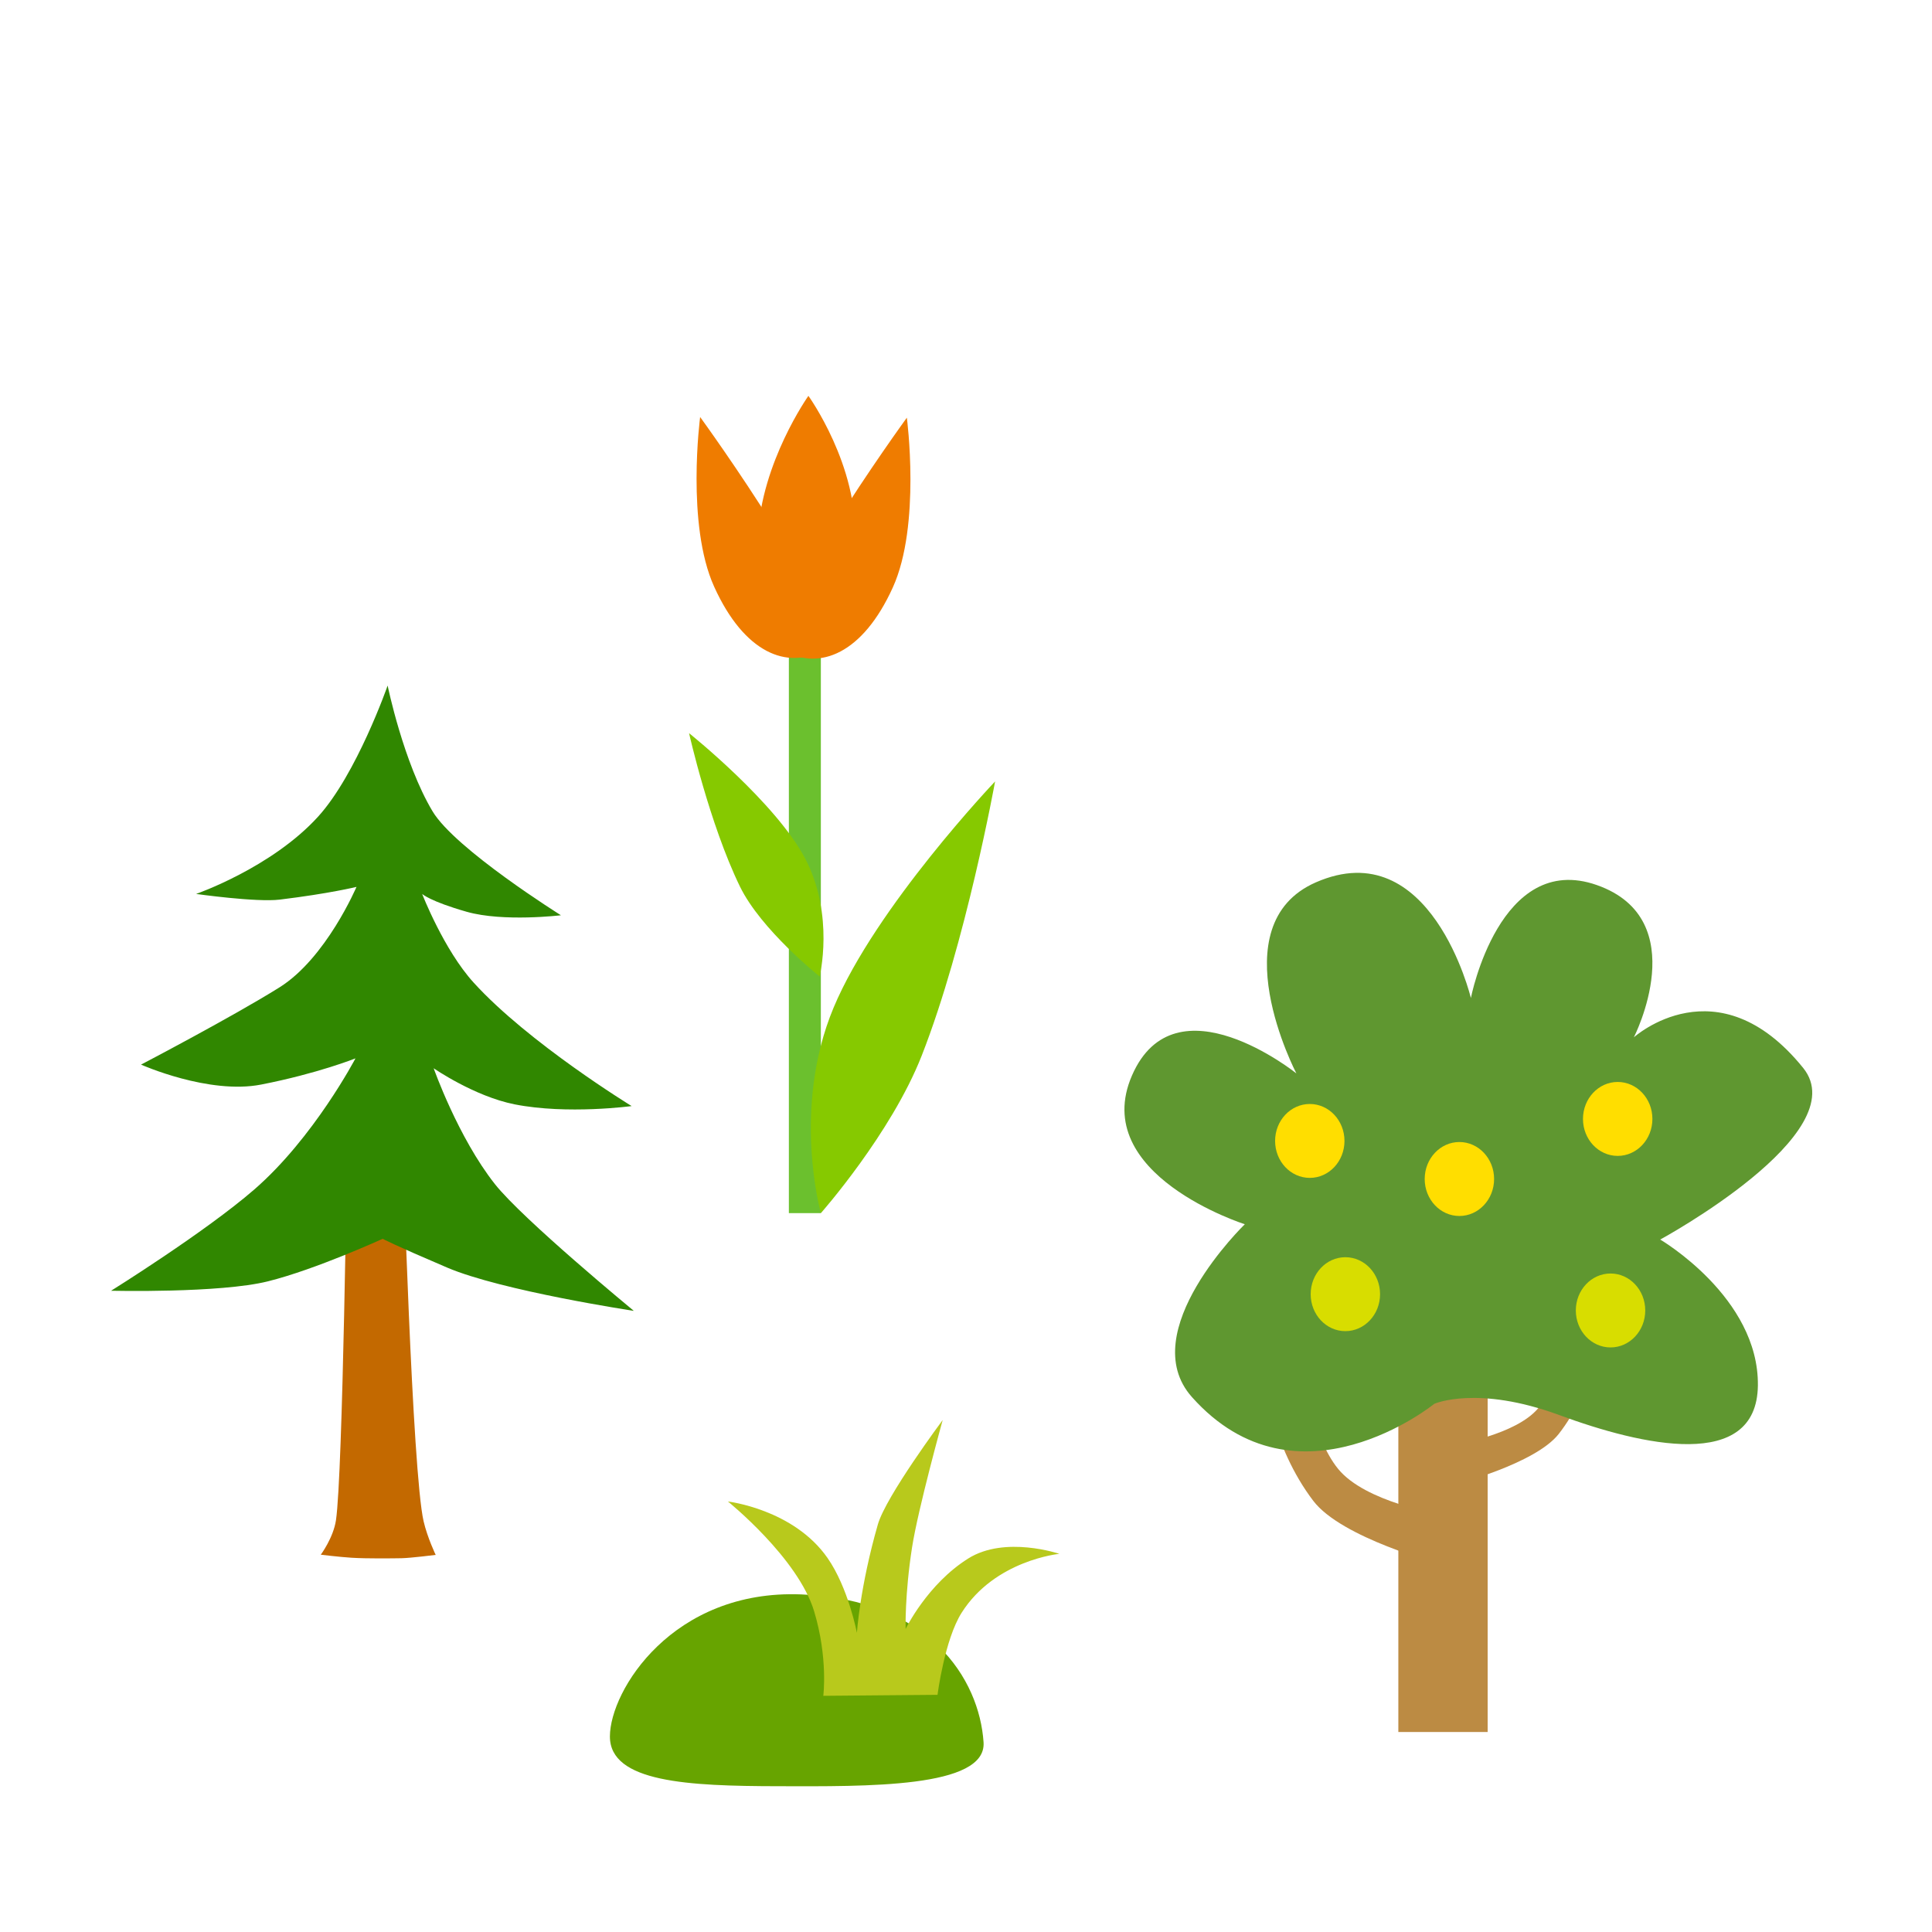
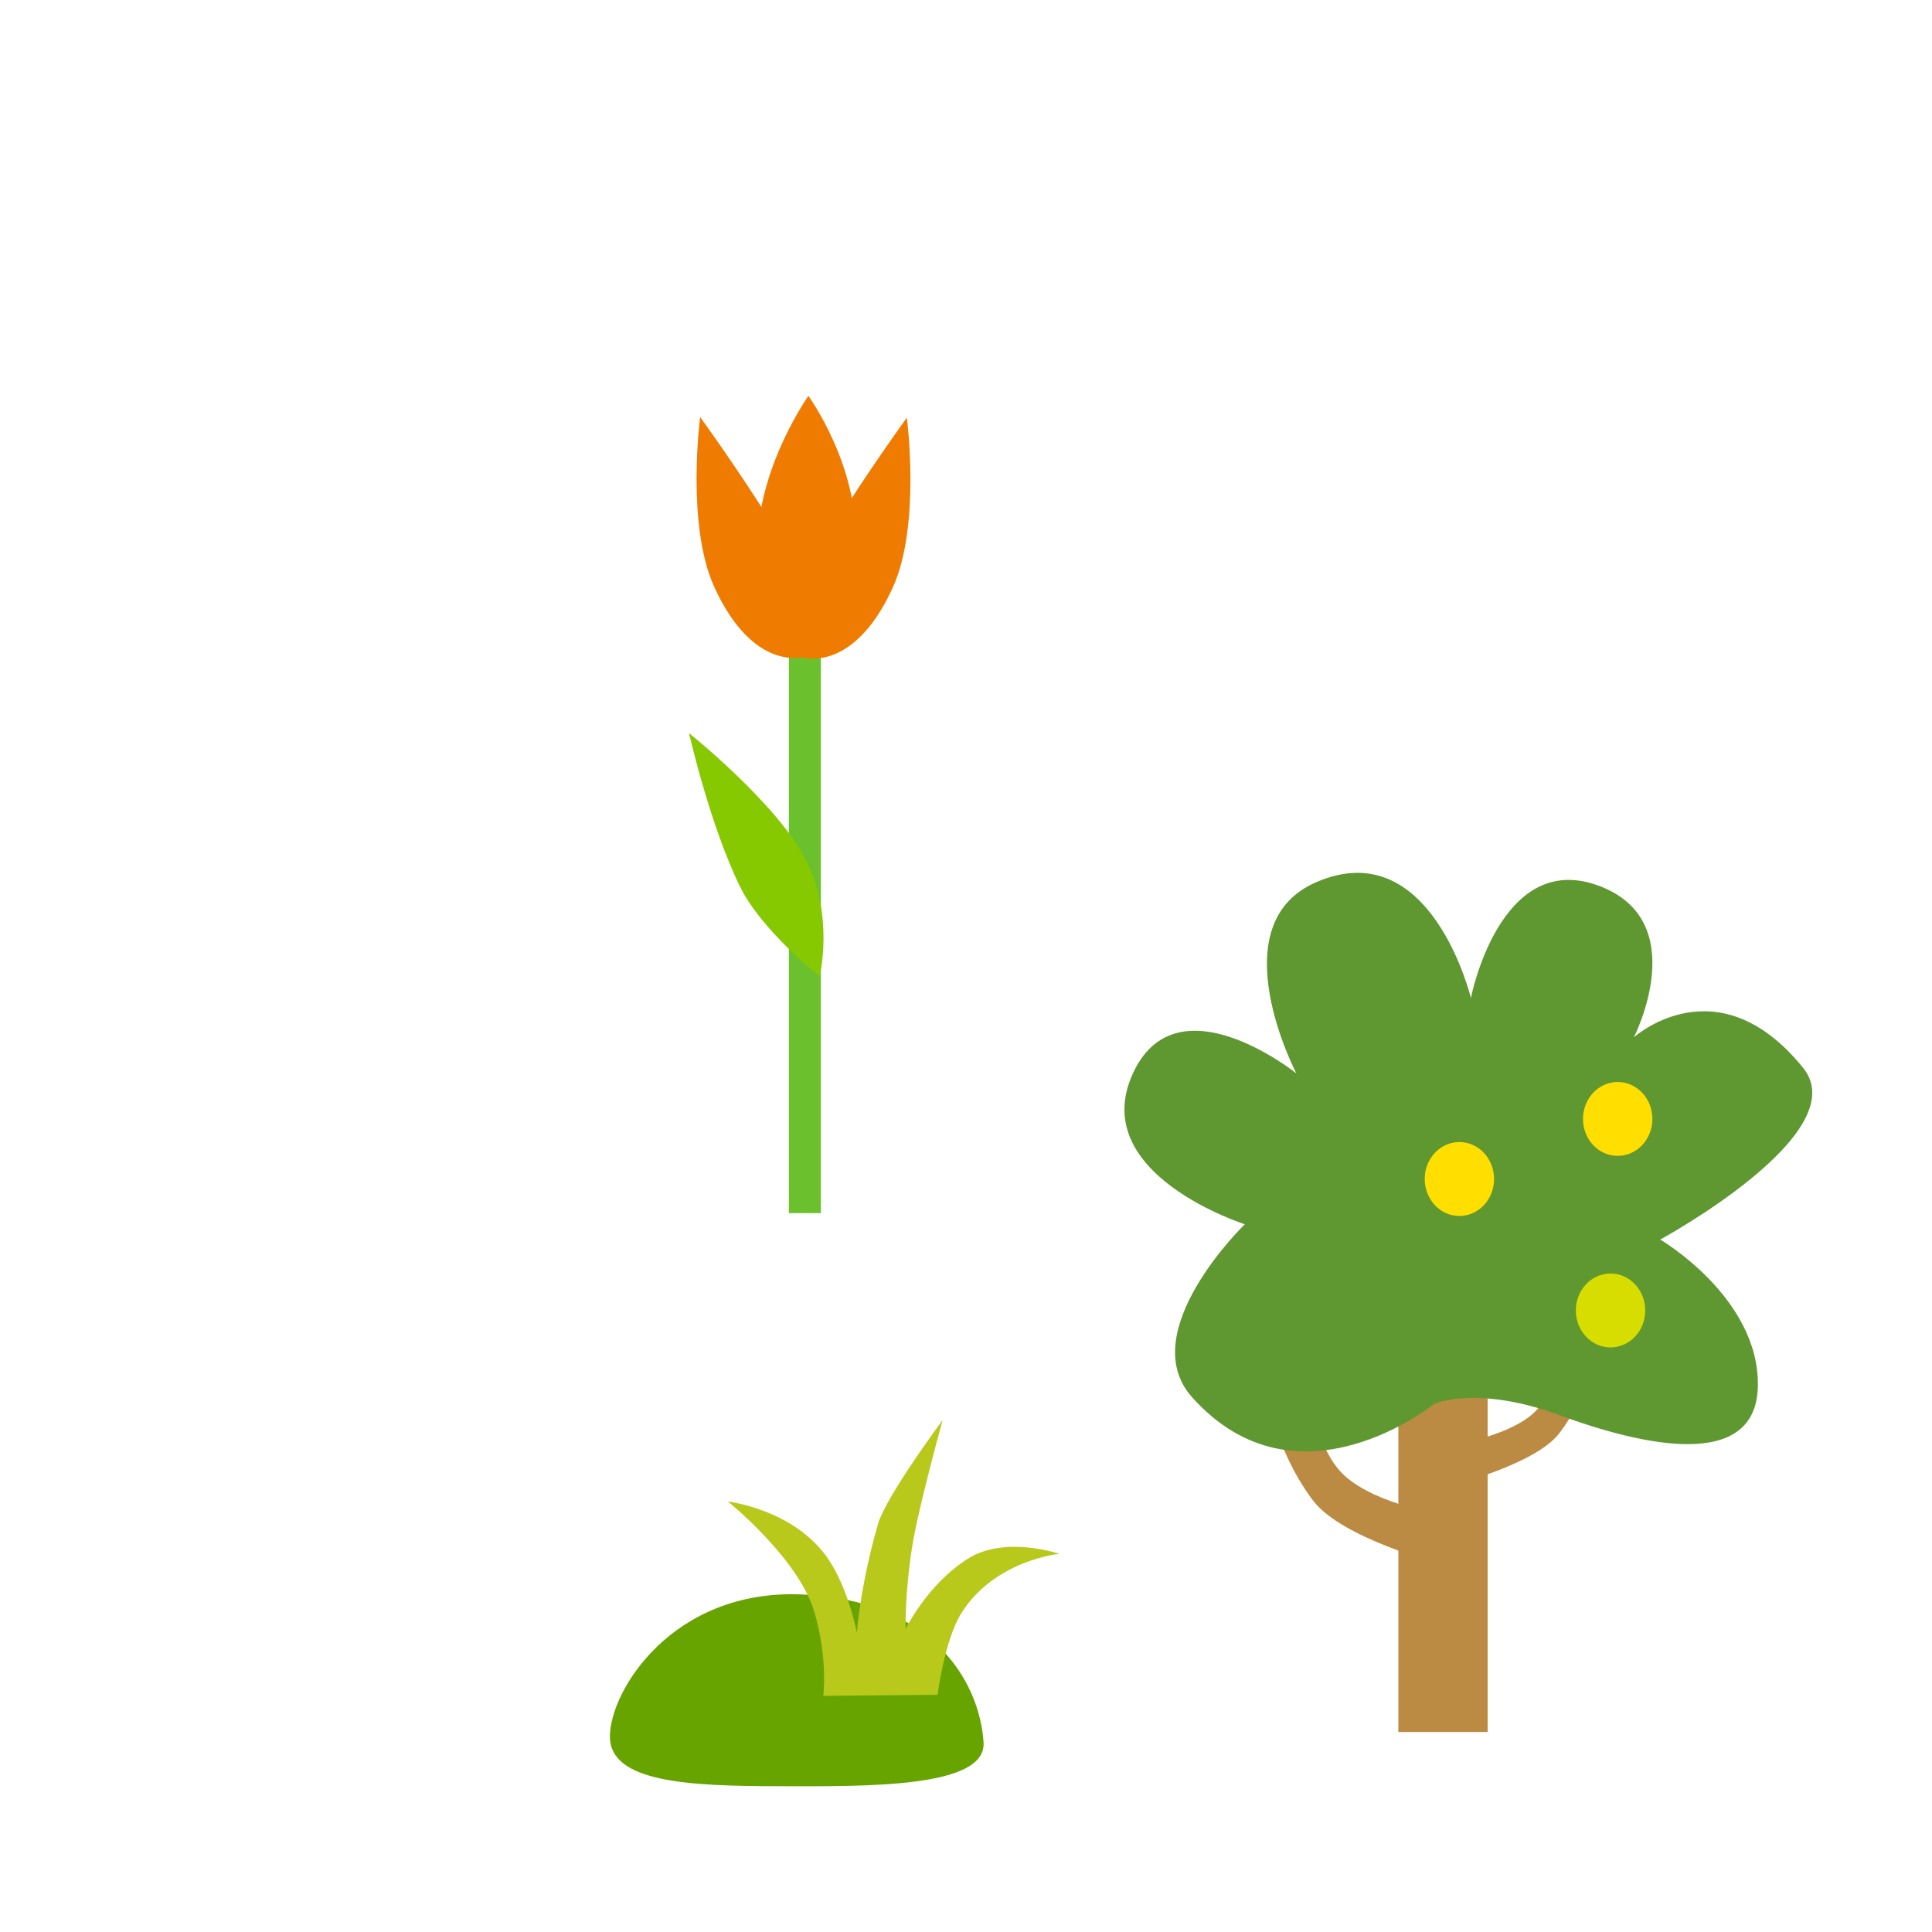
<svg xmlns="http://www.w3.org/2000/svg" width="100%" height="100%" viewBox="0 0 100 100" version="1.1" xml:space="preserve" style="fill-rule:evenodd;clip-rule:evenodd;stroke-linejoin:round;stroke-miterlimit:2;">
  <g>
    <g id="Layer_2" />
    <g>
      <path d="M81.031,68.889c-0,-0 -0.254,2.623 -1.418,4.006c-1.164,1.382 -4.33,1.879 -4.33,1.879l-0.011,2.072c-0,0 4.198,-1.075 5.41,-2.628c1.8,-2.309 2.078,-5.074 2.078,-5.074l-1.729,-0.255Z" style="fill:#bc8b43;fill-rule:nonzero;" />
      <path d="M67.55,71.059c-0,0 0.31,3.261 1.719,4.98c1.41,1.718 5.244,2.335 5.244,2.335l0.015,2.574c-0,0 -5.086,-1.335 -6.553,-3.265c-2.181,-2.869 -2.516,-6.304 -2.516,-6.304l2.091,-0.32Z" style="fill:#bc8b43;fill-rule:nonzero;" />
      <rect x="72.378" y="65.809" width="4.623" height="23.839" style="fill:#bc8b43;" />
      <path d="M74.241,72.66c0,-0 -7.101,5.77 -12.549,-0.351c-3.006,-3.378 2.739,-8.942 2.739,-8.942c-0,-0 -8.079,-2.566 -5.838,-7.704c2.241,-5.138 8.507,-0.104 8.507,-0.104c0,0 -4.024,-7.684 1.005,-9.887c5.957,-2.61 8.028,5.984 8.028,5.984c0,0 1.482,-7.618 6.523,-5.844c5.041,1.775 1.912,7.88 1.912,7.88c0,-0 4.33,-3.91 8.766,1.587c2.732,3.385 -7.402,8.88 -7.402,8.88c-0,-0 5.112,2.989 5.056,7.556c-0.056,4.474 -6.008,3.104 -10.268,1.533c-4.254,-1.57 -6.479,-0.588 -6.479,-0.588Z" style="fill:#5f9730;fill-rule:nonzero;" />
-       <path d="M67.795,60.967c-0.993,0 -1.796,-0.856 -1.796,-1.913c-0,-1.056 0.803,-1.912 1.796,-1.912c0.992,-0 1.795,0.856 1.795,1.912c0,1.057 -0.803,1.913 -1.795,1.913Z" style="fill:#ffde00;fill-rule:nonzero;" />
      <path d="M83.732,59.829c-0.993,0 -1.797,-0.856 -1.797,-1.913c-0,-1.057 0.804,-1.914 1.797,-1.914c0.991,0 1.796,0.857 1.796,1.914c0,1.057 -0.805,1.913 -1.796,1.913Z" style="fill:#ffde00;fill-rule:nonzero;" />
      <path d="M75.537,62.939c-0.991,-0 -1.795,-0.857 -1.795,-1.914c0,-1.056 0.804,-1.914 1.795,-1.914c0.993,0 1.797,0.858 1.797,1.914c-0,1.057 -0.804,1.914 -1.797,1.914Z" style="fill:#ffde00;fill-rule:nonzero;" />
      <path d="M83.361,69.743c-0.991,0 -1.797,-0.858 -1.797,-1.913c0,-1.058 0.806,-1.914 1.797,-1.914c0.993,0 1.797,0.856 1.797,1.914c-0,1.055 -0.804,1.913 -1.797,1.913Z" style="fill:#d8dd00;fill-rule:nonzero;" />
-       <path d="M69.635,68.9c-0.992,0 -1.795,-0.858 -1.795,-1.913c-0,-1.058 0.803,-1.914 1.795,-1.914c0.993,-0 1.797,0.856 1.797,1.914c-0,1.055 -0.804,1.913 -1.797,1.913Z" style="fill:#d8dd00;fill-rule:nonzero;" />
    </g>
    <g>
-       <path d="M17.966,59.274l2.875,-0.063c0,-0 0.496,17.017 1.086,19.536c0.197,0.845 0.624,1.734 0.624,1.734c-0,0 -1.293,0.163 -1.77,0.172c-0.48,0.008 -1.756,0.026 -2.591,-0.025c-0.632,-0.04 -1.586,-0.157 -1.586,-0.157c0,0 0.652,-0.877 0.786,-1.788c0.357,-2.408 0.576,-19.409 0.576,-19.409Z" style="fill:#c36900;fill-rule:nonzero;" />
-       <path d="M20.064,35.485c0,0 -1.605,4.595 -3.605,6.79c-2.402,2.64 -6.309,3.995 -6.309,3.995c0,0 3.121,0.442 4.336,0.293c2.576,-0.314 3.966,-0.658 3.966,-0.658c-0,-0 -1.569,3.689 -3.987,5.202c-2.419,1.515 -7.165,3.997 -7.165,3.997c-0,-0 3.506,1.564 6.22,1.032c2.933,-0.574 4.879,-1.355 4.879,-1.355c0,0 -2.154,4.109 -5.235,6.785c-2.543,2.208 -7.414,5.243 -7.414,5.243c0,0 5.627,0.132 8.116,-0.487c2.486,-0.619 5.941,-2.202 5.941,-2.202c0,0 0.503,0.28 3.335,1.489c2.834,1.209 9.665,2.241 9.665,2.241c0,0 -5.749,-4.734 -7.195,-6.567c-1.907,-2.418 -3.165,-5.99 -3.165,-5.99c0,0 2.098,1.453 4.191,1.868c2.731,0.54 6.056,0.089 6.056,0.089c-0,-0 -5.329,-3.258 -8.177,-6.39c-1.546,-1.7 -2.666,-4.59 -2.666,-4.59c-0,0 0.407,0.382 2.304,0.923c1.897,0.54 4.879,0.181 4.879,0.181c0,-0 -5.475,-3.424 -6.646,-5.382c-1.505,-2.516 -2.324,-6.507 -2.324,-6.507Z" style="fill:#308700;fill-rule:nonzero;" />
-     </g>
+       </g>
    <g>
      <rect x="40.832" y="32.014" width="1.655" height="30.777" style="fill:#6bc02e;" />
      <path d="M36.239,21.584c-0,0 -0.736,5.56 0.726,8.784c1.573,3.47 3.801,4.276 5.581,3.31c1.782,-0.965 -6.307,-12.094 -6.307,-12.094Z" style="fill:#ef7c00;fill-rule:nonzero;" />
      <path d="M46.938,21.619c0,-0 0.738,5.559 -0.724,8.784c-1.573,3.47 -3.801,4.275 -5.583,3.31c-1.78,-0.963 6.307,-12.094 6.307,-12.094Z" style="fill:#ef7c00;fill-rule:nonzero;" />
      <path d="M41.843,20.489c-0,0 2.607,3.617 2.409,7.508c-0.193,3.806 -1.014,6.121 -3.038,6.044c-1.724,-0.066 -2.136,-3.134 -1.986,-6.289c0.179,-3.828 2.615,-7.263 2.615,-7.263Z" style="fill:#ef7c00;fill-rule:nonzero;" />
-       <path d="M42.488,62.791c0,-0 -1.525,-5.408 0.656,-10.629c2.182,-5.218 8.362,-11.715 8.362,-11.715c0,-0 -1.513,8.367 -3.797,14.189c-1.583,4.04 -5.221,8.155 -5.221,8.155Z" style="fill:#86c900;fill-rule:nonzero;" />
      <path d="M42.424,50.542c0,-0 0.779,-3.154 -0.731,-6.07c-1.51,-2.917 -6.027,-6.523 -6.027,-6.523c-0,-0 1.049,4.677 2.63,7.931c1.096,2.258 4.128,4.662 4.128,4.662Z" style="fill:#86c900;fill-rule:nonzero;" />
    </g>
    <path d="M41.471,82.526c6.626,0.262 9.218,4.372 9.438,7.654c0.159,2.376 -6.06,2.284 -10.661,2.274c-4.601,-0.01 -8.684,-0.195 -8.679,-2.577c0.006,-2.381 3.252,-7.615 9.902,-7.351Z" style="fill:#67a400;" />
    <path d="M48.526,87.724c-0,-0 0.365,-2.857 1.25,-4.252c1.728,-2.726 5.058,-3.046 5.058,-3.046c0,0 -2.808,-0.956 -4.715,0.239c-2.131,1.336 -3.244,3.651 -3.244,3.651c0,0 -0.049,-1.769 0.333,-4.222c0.31,-1.993 1.586,-6.594 1.586,-6.594c0,-0 -2.936,3.942 -3.356,5.404c-0.93,3.236 -1.085,5.61 -1.085,5.61c0,-0 -0.44,-2.326 -1.523,-3.878c-1.76,-2.522 -5.153,-2.919 -5.153,-2.919c-0,-0 3.637,2.927 4.467,5.698c0.721,2.406 0.47,4.36 0.47,4.36l5.912,-0.051Z" style="fill:#b8c91c;" />
  </g>
</svg>